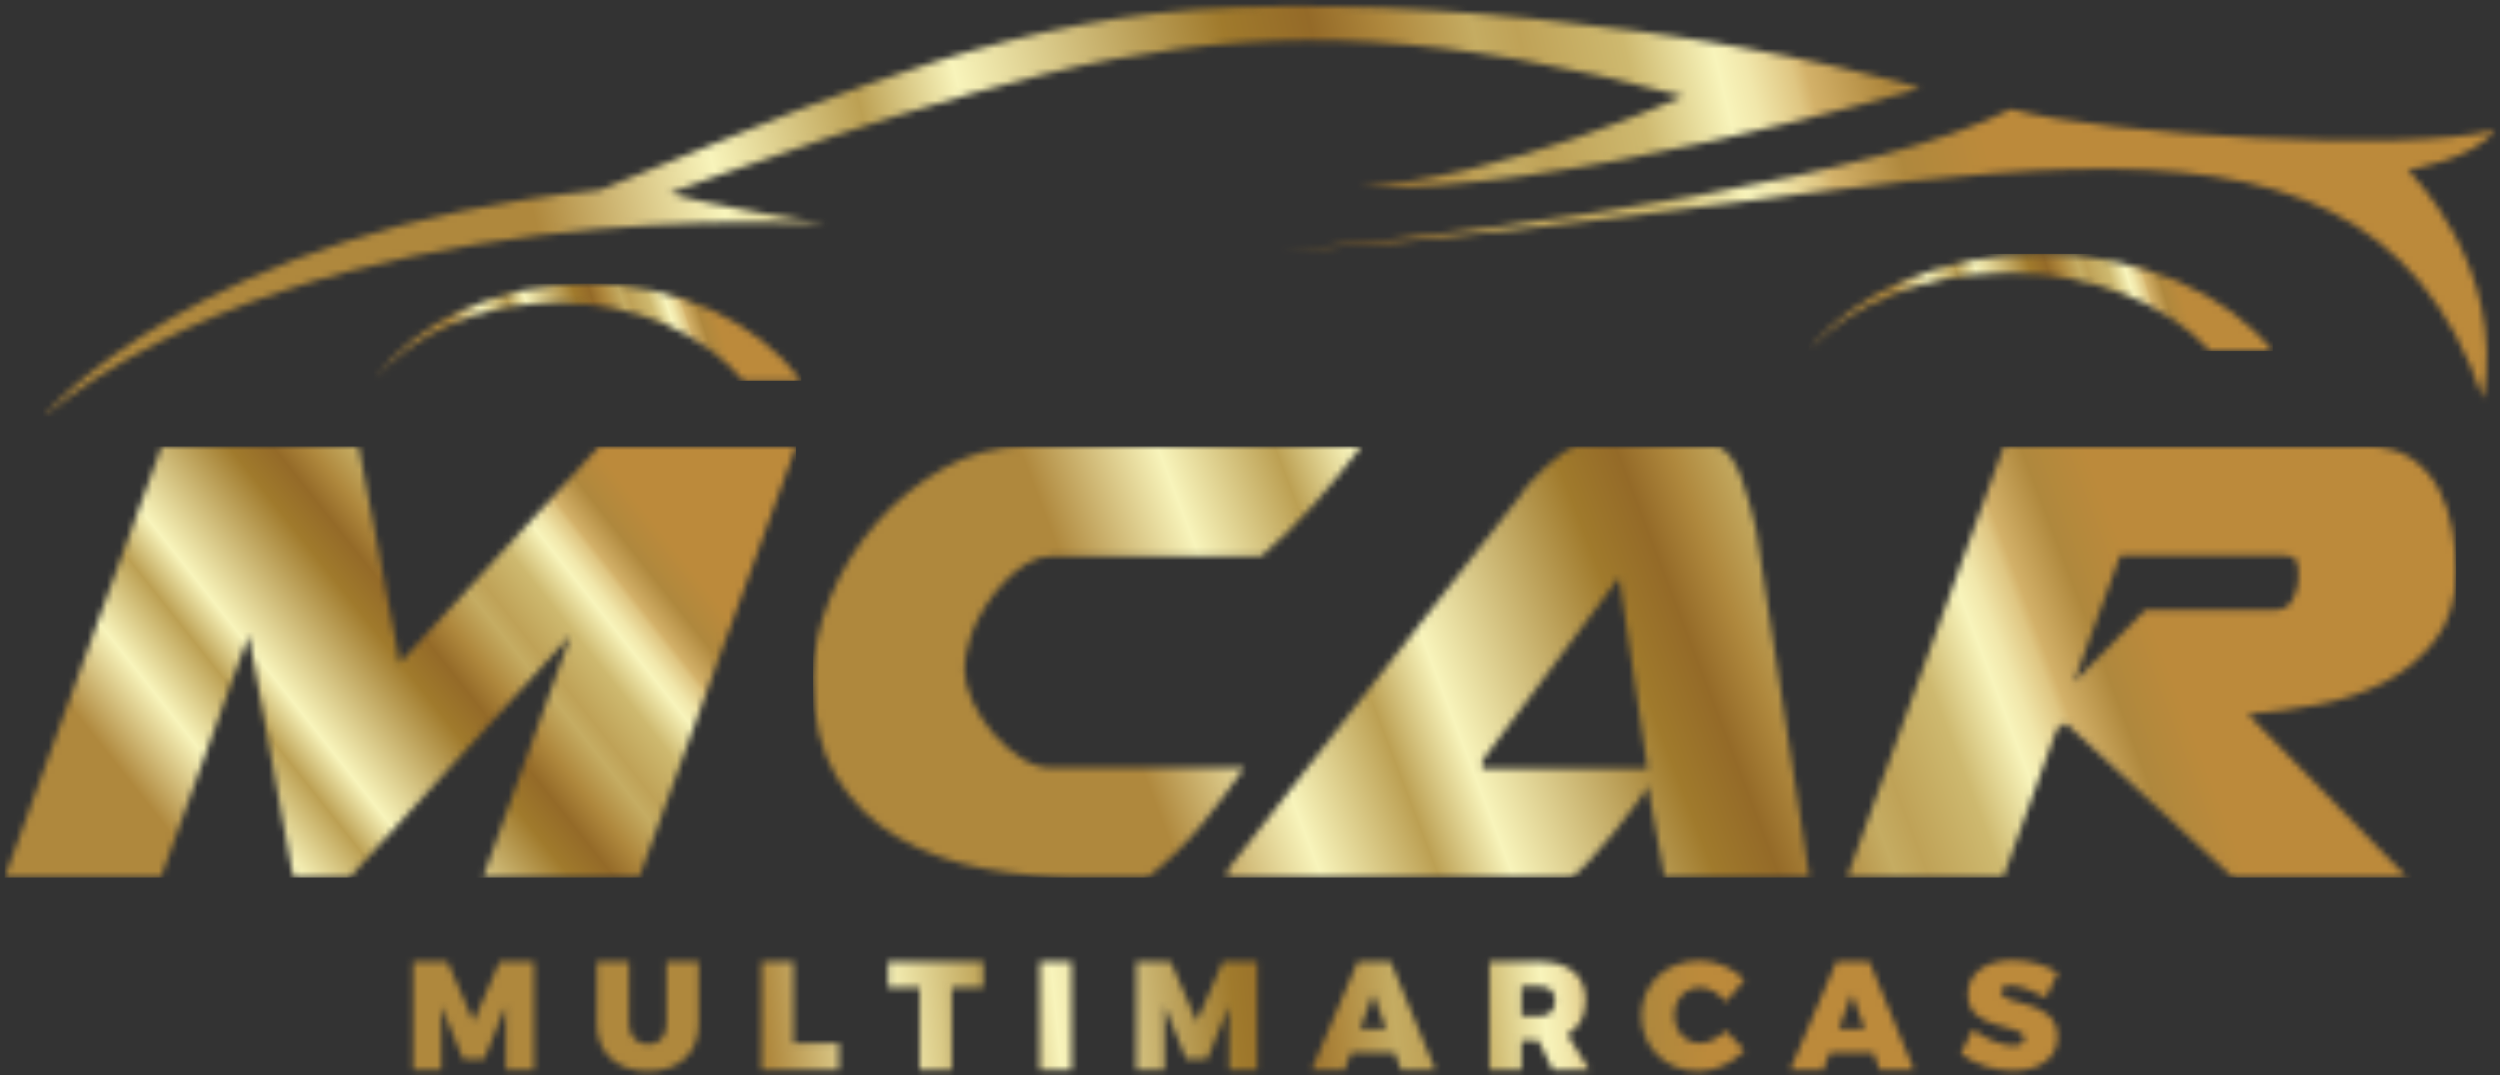
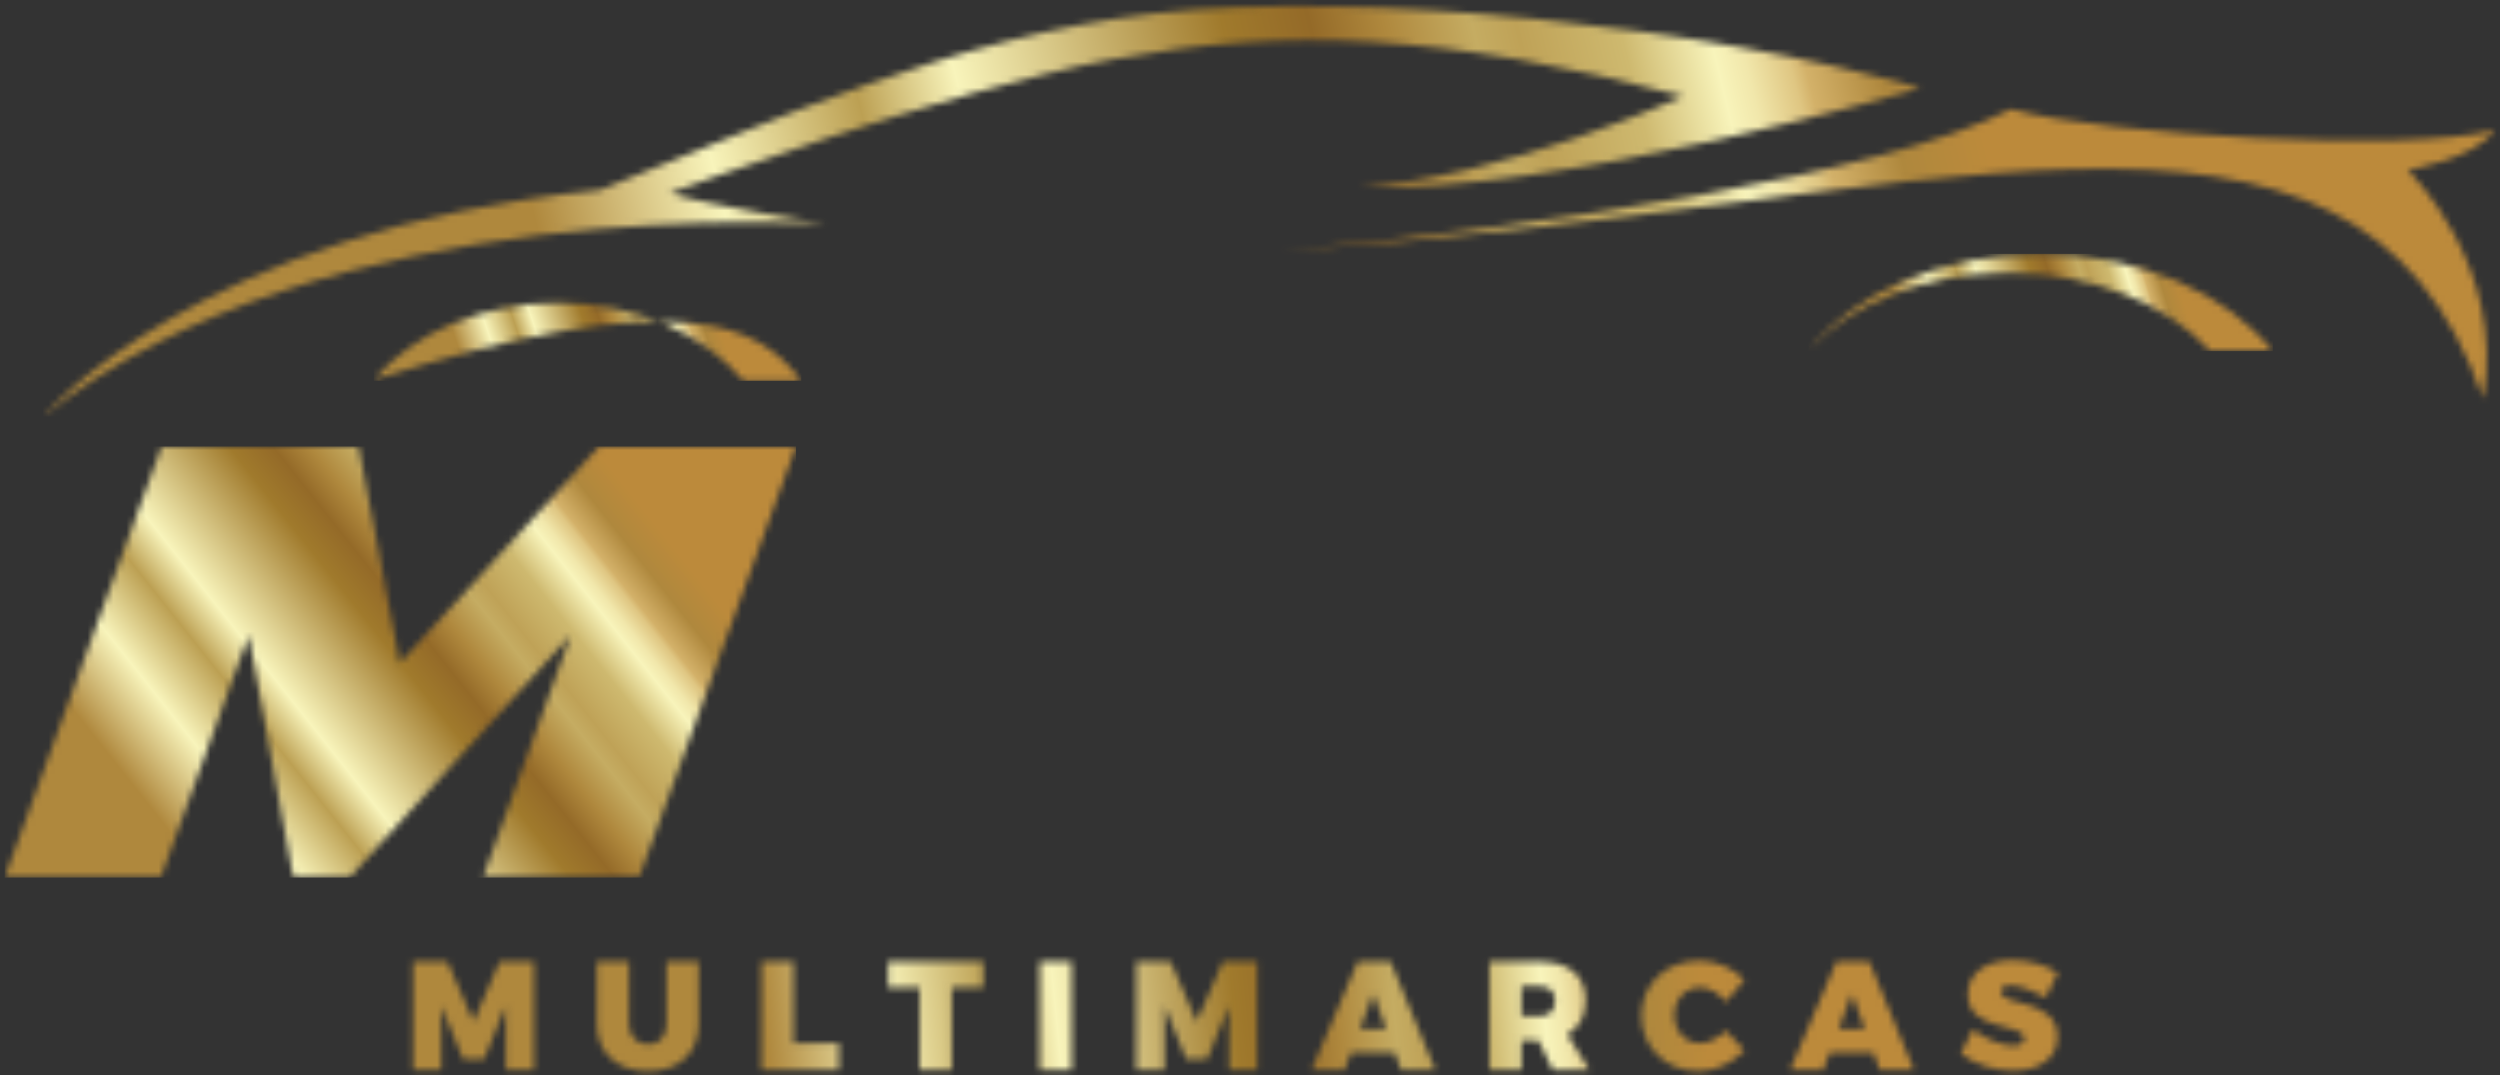
<svg xmlns="http://www.w3.org/2000/svg" width="386" height="166" viewBox="0 0 386 166" fill="none">
  <rect x="0" y="0" width="386" height="166" fill="#333333" stroke="none" />
  <mask id="mask0_2023_1000" style="mask-type:luminance" maskUnits="userSpaceOnUse" x="0" y="68" width="123" height="68">
    <path d="M98.67 135.496L122.906 68.935H92.517L61.748 102.339L55.347 68.935H24.953L0.716 135.496H24.826L38.389 98.072L45.297 135.496H53.963L88.123 98.072L74.56 135.496H98.67Z" fill="white" />
  </mask>
  <g mask="url(#mask0_2023_1000)">
    <path d="M122.906 68.935H0.716V135.496H122.906V68.935Z" fill="url(#paint0_linear_2023_1000)" />
  </g>
  <mask id="mask1_2023_1000" style="mask-type:luminance" maskUnits="userSpaceOnUse" x="125" y="68" width="255" height="68">
-     <path d="M354.86 89.532C354.86 90.37 354.587 91.354 354.042 92.484C353.496 93.614 352.6 94.179 351.343 94.179H331.247L320.199 105.355L327.355 85.766H352.595C353.598 85.766 354.227 85.995 354.48 86.458C354.733 86.921 354.855 87.486 354.855 88.153V89.532H354.86ZM285.162 135.496H309.271L317.558 112.638L318.942 111.634L344.81 135.496H371.687L347.07 110.256C350.417 110.002 353.998 109.525 357.807 108.814C361.617 108.102 365.091 106.928 368.233 105.296C371.37 103.664 373.991 101.467 376.081 98.705C378.176 95.943 379.218 92.425 379.218 88.158C379.218 86.234 379.028 84.139 378.653 81.879C378.278 79.618 377.586 77.523 376.583 75.599C375.579 73.675 374.176 72.082 372.374 70.825C370.576 69.568 368.252 68.939 365.402 68.939H309.393L285.157 135.5L285.162 135.496ZM228.899 117.412L249.998 89.157L254.393 118.669H228.899V117.412ZM279.384 135.496L271.097 81.62C270.844 80.617 270.532 79.379 270.157 77.918C269.782 76.451 269.339 75.049 268.837 73.709C268.335 72.369 267.726 71.239 267.015 70.318C266.304 69.397 265.529 68.935 264.691 68.935H243.592C243.008 68.935 242.272 69.246 241.395 69.875C240.518 70.503 239.636 71.215 238.76 72.009C237.883 72.803 237.064 73.621 236.309 74.459C235.554 75.297 235.052 75.964 234.804 76.466L189.595 134.234V134.609C189.595 134.526 189.512 134.818 189.342 135.486H242.462C243.047 135.233 243.967 134.438 245.224 133.099C246.481 131.759 247.757 130.293 249.053 128.705C250.349 127.112 251.523 125.606 252.571 124.184C253.618 122.761 254.222 121.797 254.393 121.295L257.028 135.486H279.384V135.496ZM125.543 104.975C125.543 111.001 126.736 115.985 129.124 119.921C131.511 123.857 134.672 126.975 138.604 129.279C142.54 131.584 146.978 133.191 151.918 134.112C156.858 135.033 161.924 135.496 167.113 135.496H177.158C180.339 132.982 183.145 130.244 185.571 127.267C187.997 124.296 190.175 121.387 192.099 118.537H162.085C160.663 118.537 159.177 118.036 157.627 117.032C156.078 116.029 154.656 114.772 153.355 113.266C152.059 111.761 150.987 110.105 150.154 108.307C149.316 106.505 148.898 104.809 148.898 103.221C148.898 101.964 149.234 100.249 149.901 98.072C150.403 96.649 151.114 95.202 152.035 93.741C152.956 92.275 153.984 90.959 155.109 89.785C156.239 88.611 157.413 87.671 158.626 86.96C159.839 86.248 160.989 85.893 162.08 85.893H194.73C197.658 83.379 200.361 80.724 202.831 77.918C205.301 75.112 207.752 72.121 210.178 68.939H158.31C153.871 68.939 149.687 70.05 145.75 72.267C141.814 74.483 138.341 77.309 135.325 80.743C132.31 84.178 129.923 88.026 128.169 92.299C126.41 96.566 125.533 100.712 125.533 104.731V104.985L125.543 104.975Z" fill="white" />
-   </mask>
+     </mask>
  <g mask="url(#mask1_2023_1000)">
-     <path d="M379.221 68.934H125.541V135.495H379.221V68.934Z" fill="url(#paint1_linear_2023_1000)" />
-   </g>
+     </g>
  <mask id="mask2_2023_1000" style="mask-type:luminance" maskUnits="userSpaceOnUse" x="63" y="148" width="255" height="18">
    <path d="M69.085 148.484L73.113 157.73L77.142 148.484H82.457V165.188H78.121L78.097 155.299L74.736 163.547H71.496L68.135 155.299V165.188H63.774V148.484H69.089H69.085ZM100.092 161.257C101.739 161.257 102.903 160.088 102.903 158.134V148.484H107.863V158.134C107.863 162.567 104.837 165.403 100.068 165.403C95.299 165.403 92.156 162.567 92.156 158.134V148.484H97.116V158.134C97.116 160.063 98.426 161.257 100.097 161.257H100.092ZM122.521 148.484V161.043H129.527V165.188H117.562V148.484H122.521ZM151.814 148.484V152.439H146.953V165.188H141.974V152.439H137.136V148.484H151.819H151.814ZM165.47 148.484V165.188H160.51V148.484H165.47ZM180.752 148.484L184.781 157.73L188.81 148.484H194.125V165.188H189.789L189.764 155.299L186.403 163.547H183.163L179.802 155.299V165.188H175.442V148.484H180.757H180.752ZM215.336 162.519H208.593L207.595 165.188H202.494L209.621 148.484H214.722L221.61 165.188H216.32L215.34 162.519H215.336ZM214.02 158.899L212.018 153.443L209.967 158.899H214.02ZM239.762 165.188L237.545 160.682H234.924V165.188H229.965V148.484H237.76C242.242 148.484 244.814 150.627 244.814 154.417C244.814 156.897 243.815 158.709 242.003 159.732L245.389 165.188H239.762ZM234.924 156.873H237.76C239.236 156.873 240.093 156.064 240.093 154.559C240.093 153.053 239.236 152.293 237.76 152.293H234.924V156.868V156.873ZM262.503 152.464C260.237 152.464 258.523 154.3 258.523 156.756C258.523 159.211 260.237 161.067 262.503 161.067C263.789 161.067 265.338 160.302 266.483 159.138L269.342 162.188C267.53 164.141 264.792 165.403 262.264 165.403C257.188 165.403 253.446 161.734 253.446 156.799C253.446 151.865 257.261 148.337 262.43 148.337C264.958 148.337 267.647 149.482 269.342 151.295L266.483 154.68C265.435 153.346 263.886 152.464 262.503 152.464ZM289.248 162.519H282.506L281.507 165.188H276.406L283.534 148.484H288.634L295.523 165.188H290.232L289.253 162.519H289.248ZM287.933 158.899L285.93 153.443L283.879 158.899H287.933ZM310.342 152.152C309.509 152.152 308.959 152.439 308.959 153.058C308.959 155.513 317.684 154.057 317.684 160.088C317.684 163.639 314.537 165.33 310.795 165.33C307.96 165.33 304.861 164.331 302.762 162.684L304.623 158.919C306.338 160.37 309.129 161.466 310.844 161.466C311.891 161.466 312.559 161.111 312.559 160.346C312.559 157.818 303.834 159.416 303.834 153.531C303.834 150.315 306.576 148.264 310.746 148.264C313.294 148.264 315.92 149.029 317.727 150.194L315.891 154.008C314.176 153.029 311.745 152.147 310.337 152.147L310.342 152.152Z" fill="white" />
  </mask>
  <g mask="url(#mask2_2023_1000)">
    <path d="M454.036 -177.984H-68.066V344.118H454.036V-177.984Z" fill="url(#paint2_linear_2023_1000)" />
  </g>
  <mask id="mask3_2023_1000" style="mask-type:luminance" maskUnits="userSpaceOnUse" x="6" y="0" width="380" height="65">
    <path d="M371.746 26.253C371.746 26.253 382.225 24.558 385.152 20.09C371.897 23.637 325.046 20.86 310.524 16.856C290.453 27.028 238.877 34.944 197.751 38.739C296.538 32.63 363.459 3.6 383.399 61.548C387.038 40.897 371.746 26.258 371.746 26.258M127.628 34.574C127.628 34.574 49.648 29.337 6.651 64.32C6.651 64.32 30.693 35.499 92.645 29.337C119.459 18.702 146.74 5.758 178.332 2.061C209.925 -1.637 264.175 4.219 296.538 13.621C296.538 13.621 239.822 30.267 209.462 28.879C231.711 27.637 259.859 14.854 259.859 14.854C223.181 5.144 198.369 4.219 171.858 9.154C145.351 14.084 103.431 29.805 103.431 29.805C108.824 31.656 127.628 34.584 127.628 34.584V34.574Z" fill="white" />
  </mask>
  <g mask="url(#mask3_2023_1000)">
    <path d="M387.043 -1.642H6.651V64.32H387.043V-1.642Z" fill="url(#paint3_linear_2023_1000)" />
  </g>
  <mask id="mask4_2023_1000" style="mask-type:luminance" maskUnits="userSpaceOnUse" x="57" y="43" width="67" height="16">
-     <path d="M57.711 58.616C64.322 49.749 76.594 43.786 90.644 43.786C104.693 43.786 117.136 49.832 123.712 58.801H114.817C108.664 51.537 98.141 46.748 86.186 46.748C74.231 46.748 63.879 51.454 57.711 58.611" fill="white" />
+     <path d="M57.711 58.616C104.693 43.786 117.136 49.832 123.712 58.801H114.817C108.664 51.537 98.141 46.748 86.186 46.748C74.231 46.748 63.879 51.454 57.711 58.611" fill="white" />
  </mask>
  <g mask="url(#mask4_2023_1000)">
    <path d="M123.712 43.786H57.711V58.801H123.712V43.786Z" fill="url(#paint4_linear_2023_1000)" />
  </g>
  <mask id="mask5_2023_1000" style="mask-type:luminance" maskUnits="userSpaceOnUse" x="279" y="39" width="72" height="16">
    <path d="M279.258 54.026C286.439 45.16 299.758 39.197 315.016 39.197C330.273 39.197 343.778 45.243 350.919 54.211H341.264C334.585 46.948 323.161 42.159 310.178 42.159C297.195 42.159 285.961 46.865 279.258 54.021" fill="white" />
  </mask>
  <g mask="url(#mask5_2023_1000)">
    <path d="M350.919 39.197H279.258V54.211H350.919V39.197Z" fill="url(#paint5_linear_2023_1000)" />
  </g>
  <defs>
    <linearGradient id="paint0_linear_2023_1000" x1="96.351" y1="74.82" x2="27.208" y2="129.659" gradientUnits="userSpaceOnUse">
      <stop stop-color="#BC8A3B" />
      <stop offset="0.06" stop-color="#AF883D" />
      <stop offset="0.11" stop-color="#D3B169" />
      <stop offset="0.12" stop-color="#DFC682" />
      <stop offset="0.15" stop-color="#F1E7AB" />
      <stop offset="0.17" stop-color="#F8F4BB" />
      <stop offset="0.23" stop-color="#CEB96F" />
      <stop offset="0.3" stop-color="#BFA257" />
      <stop offset="0.33" stop-color="#C5AC62" />
      <stop offset="0.39" stop-color="#AF883D" />
      <stop offset="0.44" stop-color="#946A28" />
      <stop offset="0.5" stop-color="#A07A2C" />
      <stop offset="0.69" stop-color="#F8F4BB" />
      <stop offset="0.76" stop-color="#BCA053" />
      <stop offset="0.87" stop-color="#F8F4BB" />
      <stop offset="1" stop-color="#AF883D" />
    </linearGradient>
    <linearGradient id="paint1_linear_2023_1000" x1="324.059" y1="74.829" x2="180.517" y2="129.669" gradientUnits="userSpaceOnUse">
      <stop stop-color="#BC8A3B" />
      <stop offset="0.06" stop-color="#AF883D" />
      <stop offset="0.11" stop-color="#D3B169" />
      <stop offset="0.12" stop-color="#DFC682" />
      <stop offset="0.15" stop-color="#F1E7AB" />
      <stop offset="0.17" stop-color="#F8F4BB" />
      <stop offset="0.23" stop-color="#CEB96F" />
      <stop offset="0.3" stop-color="#BFA257" />
      <stop offset="0.33" stop-color="#C5AC62" />
      <stop offset="0.39" stop-color="#AF883D" />
      <stop offset="0.44" stop-color="#946A28" />
      <stop offset="0.5" stop-color="#A07A2C" />
      <stop offset="0.69" stop-color="#F8F4BB" />
      <stop offset="0.76" stop-color="#BCA053" />
      <stop offset="0.87" stop-color="#F8F4BB" />
      <stop offset="1" stop-color="#AF883D" />
    </linearGradient>
    <linearGradient id="paint2_linear_2023_1000" x1="255.318" y1="76.943" x2="111.629" y2="91.061" gradientUnits="userSpaceOnUse">
      <stop stop-color="#BC8A3B" />
      <stop offset="0.06" stop-color="#AF883D" />
      <stop offset="0.11" stop-color="#D3B169" />
      <stop offset="0.12" stop-color="#DFC682" />
      <stop offset="0.15" stop-color="#F1E7AB" />
      <stop offset="0.17" stop-color="#F8F4BB" />
      <stop offset="0.23" stop-color="#CEB96F" />
      <stop offset="0.3" stop-color="#BFA257" />
      <stop offset="0.33" stop-color="#C5AC62" />
      <stop offset="0.39" stop-color="#AF883D" />
      <stop offset="0.44" stop-color="#946A28" />
      <stop offset="0.5" stop-color="#A07A2C" />
      <stop offset="0.69" stop-color="#F8F4BB" />
      <stop offset="0.76" stop-color="#BCA053" />
      <stop offset="0.87" stop-color="#F8F4BB" />
      <stop offset="1" stop-color="#AF883D" />
    </linearGradient>
    <linearGradient id="paint3_linear_2023_1000" x1="302.593" y1="5.554" x2="88.422" y2="57.777" gradientUnits="userSpaceOnUse">
      <stop stop-color="#BC8A3B" />
      <stop offset="0.06" stop-color="#AF883D" />
      <stop offset="0.11" stop-color="#D3B169" />
      <stop offset="0.12" stop-color="#DFC682" />
      <stop offset="0.15" stop-color="#F1E7AB" />
      <stop offset="0.17" stop-color="#F8F4BB" />
      <stop offset="0.23" stop-color="#CEB96F" />
      <stop offset="0.3" stop-color="#BFA257" />
      <stop offset="0.33" stop-color="#C5AC62" />
      <stop offset="0.39" stop-color="#AF883D" />
      <stop offset="0.44" stop-color="#946A28" />
      <stop offset="0.5" stop-color="#A07A2C" />
      <stop offset="0.69" stop-color="#F8F4BB" />
      <stop offset="0.76" stop-color="#BCA053" />
      <stop offset="0.87" stop-color="#F8F4BB" />
      <stop offset="1" stop-color="#AF883D" />
    </linearGradient>
    <linearGradient id="paint4_linear_2023_1000" x1="109.37" y1="45.121" x2="72.014" y2="57.485" gradientUnits="userSpaceOnUse">
      <stop stop-color="#BC8A3B" />
      <stop offset="0.06" stop-color="#AF883D" />
      <stop offset="0.11" stop-color="#D3B169" />
      <stop offset="0.12" stop-color="#DFC682" />
      <stop offset="0.15" stop-color="#F1E7AB" />
      <stop offset="0.17" stop-color="#F8F4BB" />
      <stop offset="0.23" stop-color="#CEB96F" />
      <stop offset="0.3" stop-color="#BFA257" />
      <stop offset="0.33" stop-color="#C5AC62" />
      <stop offset="0.39" stop-color="#AF883D" />
      <stop offset="0.44" stop-color="#946A28" />
      <stop offset="0.5" stop-color="#A07A2C" />
      <stop offset="0.69" stop-color="#F8F4BB" />
      <stop offset="0.76" stop-color="#BCA053" />
      <stop offset="0.87" stop-color="#F8F4BB" />
      <stop offset="1" stop-color="#AF883D" />
    </linearGradient>
    <linearGradient id="paint5_linear_2023_1000" x1="335.33" y1="40.527" x2="294.784" y2="52.906" gradientUnits="userSpaceOnUse">
      <stop stop-color="#BC8A3B" />
      <stop offset="0.06" stop-color="#AF883D" />
      <stop offset="0.11" stop-color="#D3B169" />
      <stop offset="0.12" stop-color="#DFC682" />
      <stop offset="0.15" stop-color="#F1E7AB" />
      <stop offset="0.17" stop-color="#F8F4BB" />
      <stop offset="0.23" stop-color="#CEB96F" />
      <stop offset="0.3" stop-color="#BFA257" />
      <stop offset="0.33" stop-color="#C5AC62" />
      <stop offset="0.39" stop-color="#AF883D" />
      <stop offset="0.44" stop-color="#946A28" />
      <stop offset="0.5" stop-color="#A07A2C" />
      <stop offset="0.69" stop-color="#F8F4BB" />
      <stop offset="0.76" stop-color="#BCA053" />
      <stop offset="0.87" stop-color="#F8F4BB" />
      <stop offset="1" stop-color="#AF883D" />
    </linearGradient>
  </defs>
</svg>